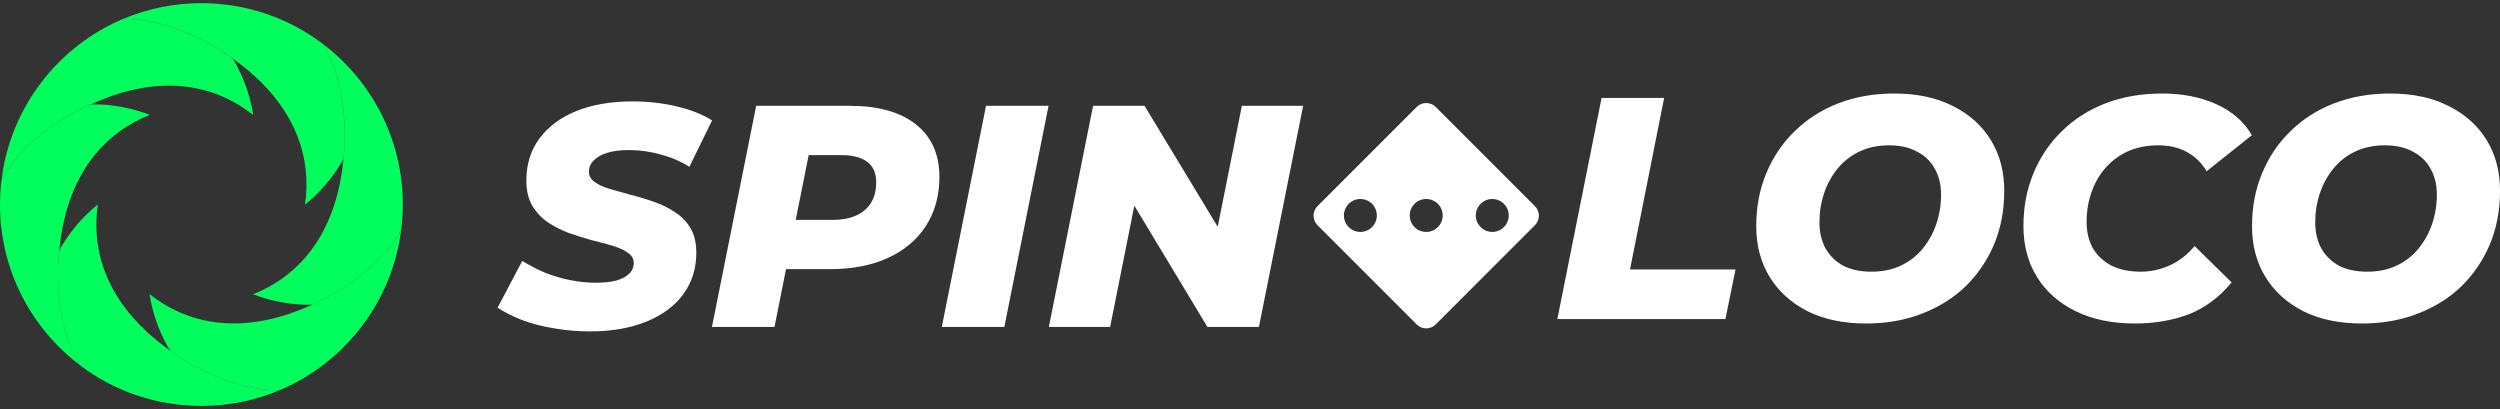
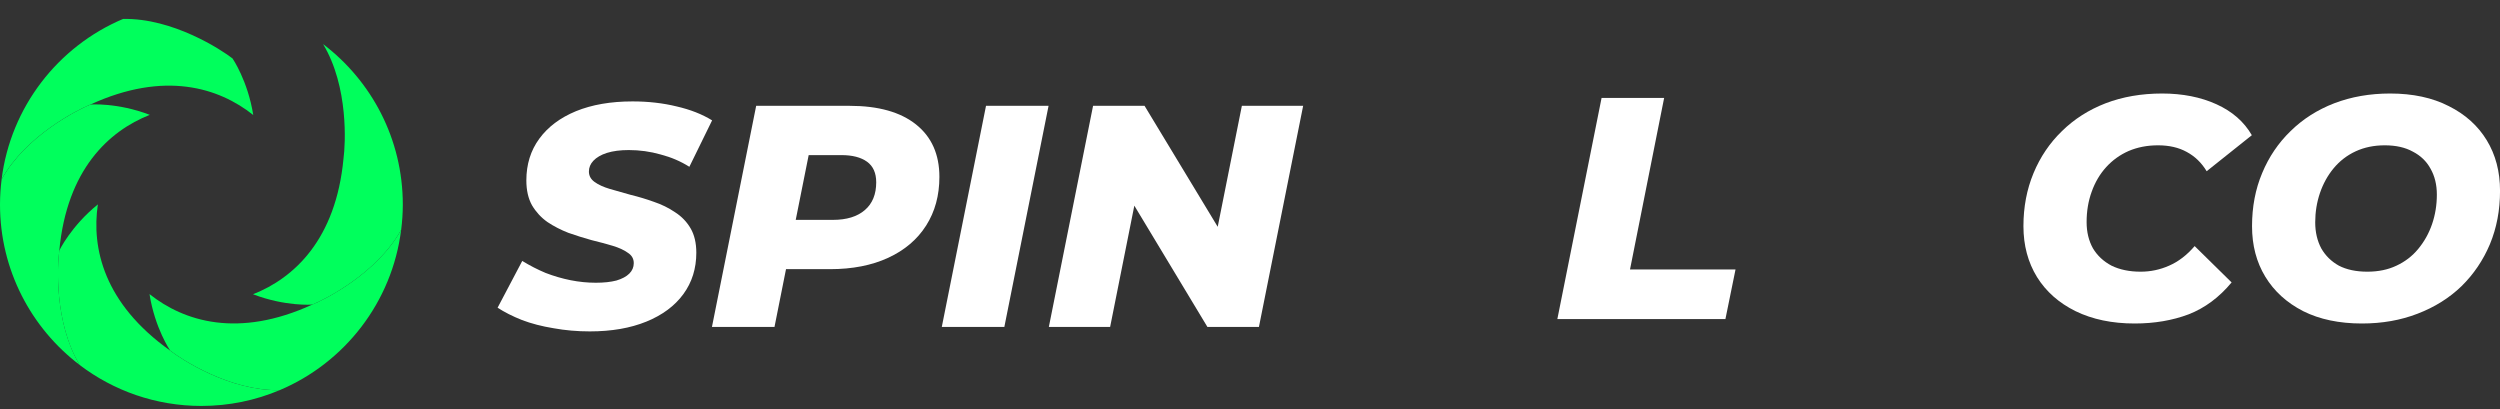
<svg xmlns="http://www.w3.org/2000/svg" width="220" height="36" viewBox="0 0 220 36" fill="none">
  <rect x="0" y="0" width="220" height="36" fill="#333333" stroke="none" />
  <path d="M30.229 13.947C29.56 21.08 25.871 24.474 22.266 25.895C25.124 26.991 27.487 26.804 27.487 26.804C28.623 26.341 33.184 24.051 35.304 20.218C35.395 19.491 35.447 18.752 35.447 18.001C35.447 12.236 32.693 7.117 28.431 3.88C30.694 7.633 30.397 12.731 30.229 13.947Z" fill="#00FF5C" />
-   <path d="M26.834 18.014C29.212 16.087 30.232 13.947 30.232 13.947C30.399 12.731 30.697 7.632 28.434 3.88C25.459 1.621 21.75 0.278 17.727 0.278C15.283 0.278 12.954 0.772 10.836 1.667C15.222 1.577 19.498 4.39 20.469 5.144C26.311 9.289 27.405 14.181 26.834 18.014Z" fill="#00FF5C" />
  <path d="M7.958 9.197C14.469 6.21 19.253 7.709 22.286 10.12C21.806 7.097 20.463 5.144 20.463 5.144C19.492 4.39 15.216 1.577 10.83 1.667C5.116 4.081 0.937 9.406 0.141 15.783C2.26 11.951 6.821 9.66 7.958 9.197Z" fill="#00FF5C" />
  <path d="M35.302 20.217C33.182 24.05 28.622 26.34 27.485 26.803C20.974 29.79 16.19 28.292 13.156 25.88C13.636 28.903 14.979 30.856 14.979 30.856C15.95 31.611 20.226 34.423 24.613 34.333C30.327 31.92 34.506 26.594 35.302 20.217Z" fill="#00FF5C" />
  <path d="M8.613 17.986C6.235 19.913 5.215 22.053 5.215 22.053C5.047 23.269 4.75 28.368 7.012 32.12C9.987 34.379 13.696 35.723 17.72 35.723C20.164 35.723 22.492 35.228 24.611 34.333C20.224 34.423 15.948 31.611 14.977 30.856C9.136 26.711 8.041 21.819 8.613 17.986Z" fill="#00FF5C" />
  <path d="M5.218 22.054C5.886 14.922 9.576 11.528 13.181 10.107C10.323 9.011 7.96 9.198 7.96 9.198C6.823 9.66 2.262 11.951 0.143 15.783C0.052 16.51 0 17.249 0 18.001C0 23.765 2.754 28.884 7.016 32.121C4.753 28.369 5.05 23.27 5.218 22.054Z" fill="#00FF5C" />
  <path d="M51.907 29.163C50.795 29.163 49.729 29.07 48.71 28.884C47.69 28.718 46.764 28.477 45.93 28.162C45.096 27.828 44.382 27.467 43.789 27.078L45.958 22.963C46.625 23.371 47.31 23.723 48.015 24.019C48.738 24.297 49.47 24.511 50.211 24.659C50.952 24.807 51.694 24.881 52.435 24.881C53.139 24.881 53.742 24.816 54.242 24.687C54.743 24.538 55.123 24.334 55.382 24.075C55.641 23.816 55.771 23.51 55.771 23.158C55.771 22.768 55.595 22.463 55.243 22.24C54.909 21.999 54.465 21.795 53.908 21.628C53.352 21.462 52.732 21.295 52.046 21.128C51.379 20.943 50.702 20.73 50.016 20.489C49.349 20.229 48.738 19.914 48.182 19.544C47.626 19.154 47.172 18.663 46.819 18.07C46.486 17.477 46.319 16.745 46.319 15.874C46.319 14.465 46.699 13.242 47.459 12.204C48.219 11.166 49.294 10.36 50.684 9.785C52.092 9.211 53.751 8.924 55.66 8.924C57.05 8.924 58.347 9.072 59.552 9.368C60.757 9.646 61.795 10.054 62.666 10.592L60.664 14.678C59.904 14.197 59.061 13.835 58.134 13.594C57.226 13.335 56.29 13.205 55.326 13.205C54.585 13.205 53.946 13.288 53.408 13.455C52.889 13.622 52.491 13.854 52.213 14.15C51.953 14.428 51.824 14.743 51.824 15.095C51.824 15.466 51.99 15.772 52.324 16.013C52.657 16.254 53.102 16.458 53.658 16.624C54.233 16.791 54.854 16.967 55.521 17.153C56.207 17.319 56.883 17.523 57.55 17.764C58.218 17.987 58.839 18.292 59.413 18.682C59.988 19.052 60.442 19.525 60.775 20.099C61.109 20.674 61.276 21.388 61.276 22.24C61.276 23.63 60.896 24.844 60.136 25.882C59.376 26.92 58.292 27.726 56.883 28.301C55.475 28.875 53.816 29.163 51.907 29.163Z" fill="white" />
  <path d="M62.651 28.773L66.543 9.313H74.772C77.293 9.313 79.239 9.86 80.61 10.953C81.982 12.046 82.667 13.585 82.667 15.568C82.667 17.199 82.278 18.626 81.5 19.849C80.721 21.073 79.609 22.018 78.164 22.685C76.718 23.352 75.013 23.686 73.048 23.686H66.737L69.657 21.239L68.155 28.773H62.651ZM69.518 21.879L67.599 19.349H73.299C74.503 19.349 75.439 19.062 76.106 18.487C76.774 17.913 77.107 17.097 77.107 16.041C77.107 15.225 76.838 14.623 76.301 14.233C75.763 13.844 75.013 13.65 74.049 13.65H68.767L71.686 11.036L69.518 21.879Z" fill="white" />
  <path d="M82.877 28.773L86.769 9.313H92.274L88.382 28.773H82.877Z" fill="white" />
  <path d="M92.298 28.773L96.19 9.313H100.721L108.589 22.323L106.698 22.268L109.284 9.313H114.677L110.785 28.773H106.254L98.414 15.763L100.276 15.818L97.691 28.773H92.298Z" fill="white" />
  <path d="M137.047 28.078L140.939 8.618H146.444L143.441 23.714H152.726L151.837 28.078H137.047Z" fill="white" />
-   <path d="M164.225 28.468C162.223 28.468 160.5 28.106 159.054 27.383C157.609 26.642 156.497 25.632 155.718 24.353C154.94 23.074 154.55 21.591 154.55 19.905C154.55 18.2 154.847 16.643 155.44 15.234C156.033 13.807 156.867 12.575 157.942 11.537C159.017 10.48 160.296 9.665 161.779 9.09C163.28 8.516 164.92 8.229 166.699 8.229C168.701 8.229 170.425 8.599 171.87 9.341C173.316 10.063 174.428 11.064 175.206 12.343C175.985 13.622 176.374 15.105 176.374 16.791C176.374 18.496 176.078 20.062 175.484 21.489C174.891 22.898 174.057 24.131 172.982 25.187C171.907 26.225 170.619 27.031 169.118 27.606C167.635 28.18 166.004 28.468 164.225 28.468ZM164.698 23.908C165.662 23.908 166.514 23.732 167.255 23.38C168.015 23.028 168.655 22.537 169.174 21.907C169.711 21.258 170.119 20.526 170.397 19.71C170.675 18.895 170.814 18.033 170.814 17.125C170.814 16.254 170.629 15.494 170.258 14.845C169.906 14.197 169.387 13.696 168.701 13.344C168.034 12.973 167.209 12.788 166.227 12.788C165.282 12.788 164.429 12.964 163.669 13.316C162.909 13.668 162.261 14.169 161.723 14.817C161.204 15.447 160.806 16.17 160.528 16.986C160.25 17.801 160.111 18.663 160.111 19.571C160.111 20.424 160.287 21.184 160.639 21.851C161.01 22.5 161.528 23.009 162.196 23.38C162.881 23.732 163.715 23.908 164.698 23.908Z" fill="white" />
  <path d="M187.848 28.468C185.864 28.468 184.132 28.106 182.649 27.383C181.185 26.66 180.054 25.66 179.257 24.381C178.46 23.083 178.062 21.591 178.062 19.905C178.062 18.218 178.358 16.662 178.951 15.234C179.544 13.807 180.378 12.575 181.453 11.537C182.528 10.48 183.807 9.665 185.29 9.09C186.791 8.516 188.45 8.229 190.266 8.229C192.064 8.229 193.658 8.544 195.048 9.174C196.438 9.804 197.476 10.712 198.162 11.898L194.186 15.068C193.741 14.326 193.157 13.761 192.435 13.372C191.73 12.982 190.887 12.788 189.905 12.788C188.96 12.788 188.098 12.955 187.319 13.288C186.559 13.622 185.901 14.095 185.345 14.706C184.789 15.318 184.363 16.041 184.067 16.875C183.77 17.69 183.622 18.58 183.622 19.544C183.622 20.415 183.807 21.184 184.178 21.851C184.567 22.5 185.114 23.009 185.818 23.38C186.541 23.732 187.393 23.908 188.376 23.908C189.247 23.908 190.081 23.732 190.878 23.38C191.693 23.028 192.444 22.453 193.13 21.656L196.382 24.853C195.289 26.169 194.029 27.105 192.601 27.661C191.174 28.199 189.59 28.468 187.848 28.468Z" fill="white" />
  <path d="M207.854 28.468C205.852 28.468 204.129 28.106 202.683 27.383C201.237 26.642 200.125 25.632 199.347 24.353C198.568 23.074 198.179 21.591 198.179 19.905C198.179 18.2 198.476 16.643 199.069 15.234C199.662 13.807 200.496 12.575 201.571 11.537C202.646 10.48 203.925 9.665 205.407 9.09C206.909 8.516 208.549 8.229 210.328 8.229C212.33 8.229 214.053 8.599 215.499 9.341C216.945 10.063 218.057 11.064 218.835 12.343C219.614 13.622 220.003 15.105 220.003 16.791C220.003 18.496 219.706 20.062 219.113 21.489C218.52 22.898 217.686 24.131 216.611 25.187C215.536 26.225 214.248 27.031 212.747 27.606C211.264 28.18 209.633 28.468 207.854 28.468ZM208.326 23.908C209.29 23.908 210.143 23.732 210.884 23.38C211.644 23.028 212.283 22.537 212.802 21.907C213.34 21.258 213.748 20.526 214.026 19.71C214.304 18.895 214.443 18.033 214.443 17.125C214.443 16.254 214.257 15.494 213.887 14.845C213.534 14.197 213.016 13.696 212.33 13.344C211.663 12.973 210.838 12.788 209.856 12.788C208.91 12.788 208.058 12.964 207.298 13.316C206.538 13.668 205.889 14.169 205.352 14.817C204.833 15.447 204.434 16.17 204.156 16.986C203.878 17.801 203.739 18.663 203.739 19.571C203.739 20.424 203.915 21.184 204.268 21.851C204.638 22.5 205.157 23.009 205.824 23.38C206.51 23.732 207.344 23.908 208.326 23.908Z" fill="white" />
-   <path fill-rule="evenodd" clip-rule="evenodd" d="M135.075 19.817C135.536 19.355 135.536 18.607 135.075 18.145L126.342 9.413C125.881 8.951 125.132 8.951 124.67 9.413L115.938 18.145C115.476 18.607 115.476 19.356 115.938 19.817L124.67 28.55C125.132 29.011 125.88 29.011 126.342 28.55L135.075 19.817ZM120.737 19.985C121.303 19.419 121.303 18.503 120.737 17.936C120.171 17.37 119.253 17.37 118.688 17.936C118.122 18.502 118.122 19.419 118.688 19.985C119.254 20.552 120.171 20.551 120.737 19.985ZM132.344 17.936C132.91 18.502 132.91 19.419 132.344 19.985C131.778 20.551 130.861 20.551 130.295 19.985C129.729 19.419 129.729 18.502 130.295 17.936C130.861 17.37 131.778 17.37 132.344 17.936ZM126.531 19.985C127.097 19.419 127.097 18.502 126.531 17.936C125.965 17.37 125.047 17.37 124.481 17.936C123.916 18.502 123.916 19.42 124.482 19.985C125.048 20.552 125.965 20.551 126.531 19.985Z" fill="white" />
</svg>